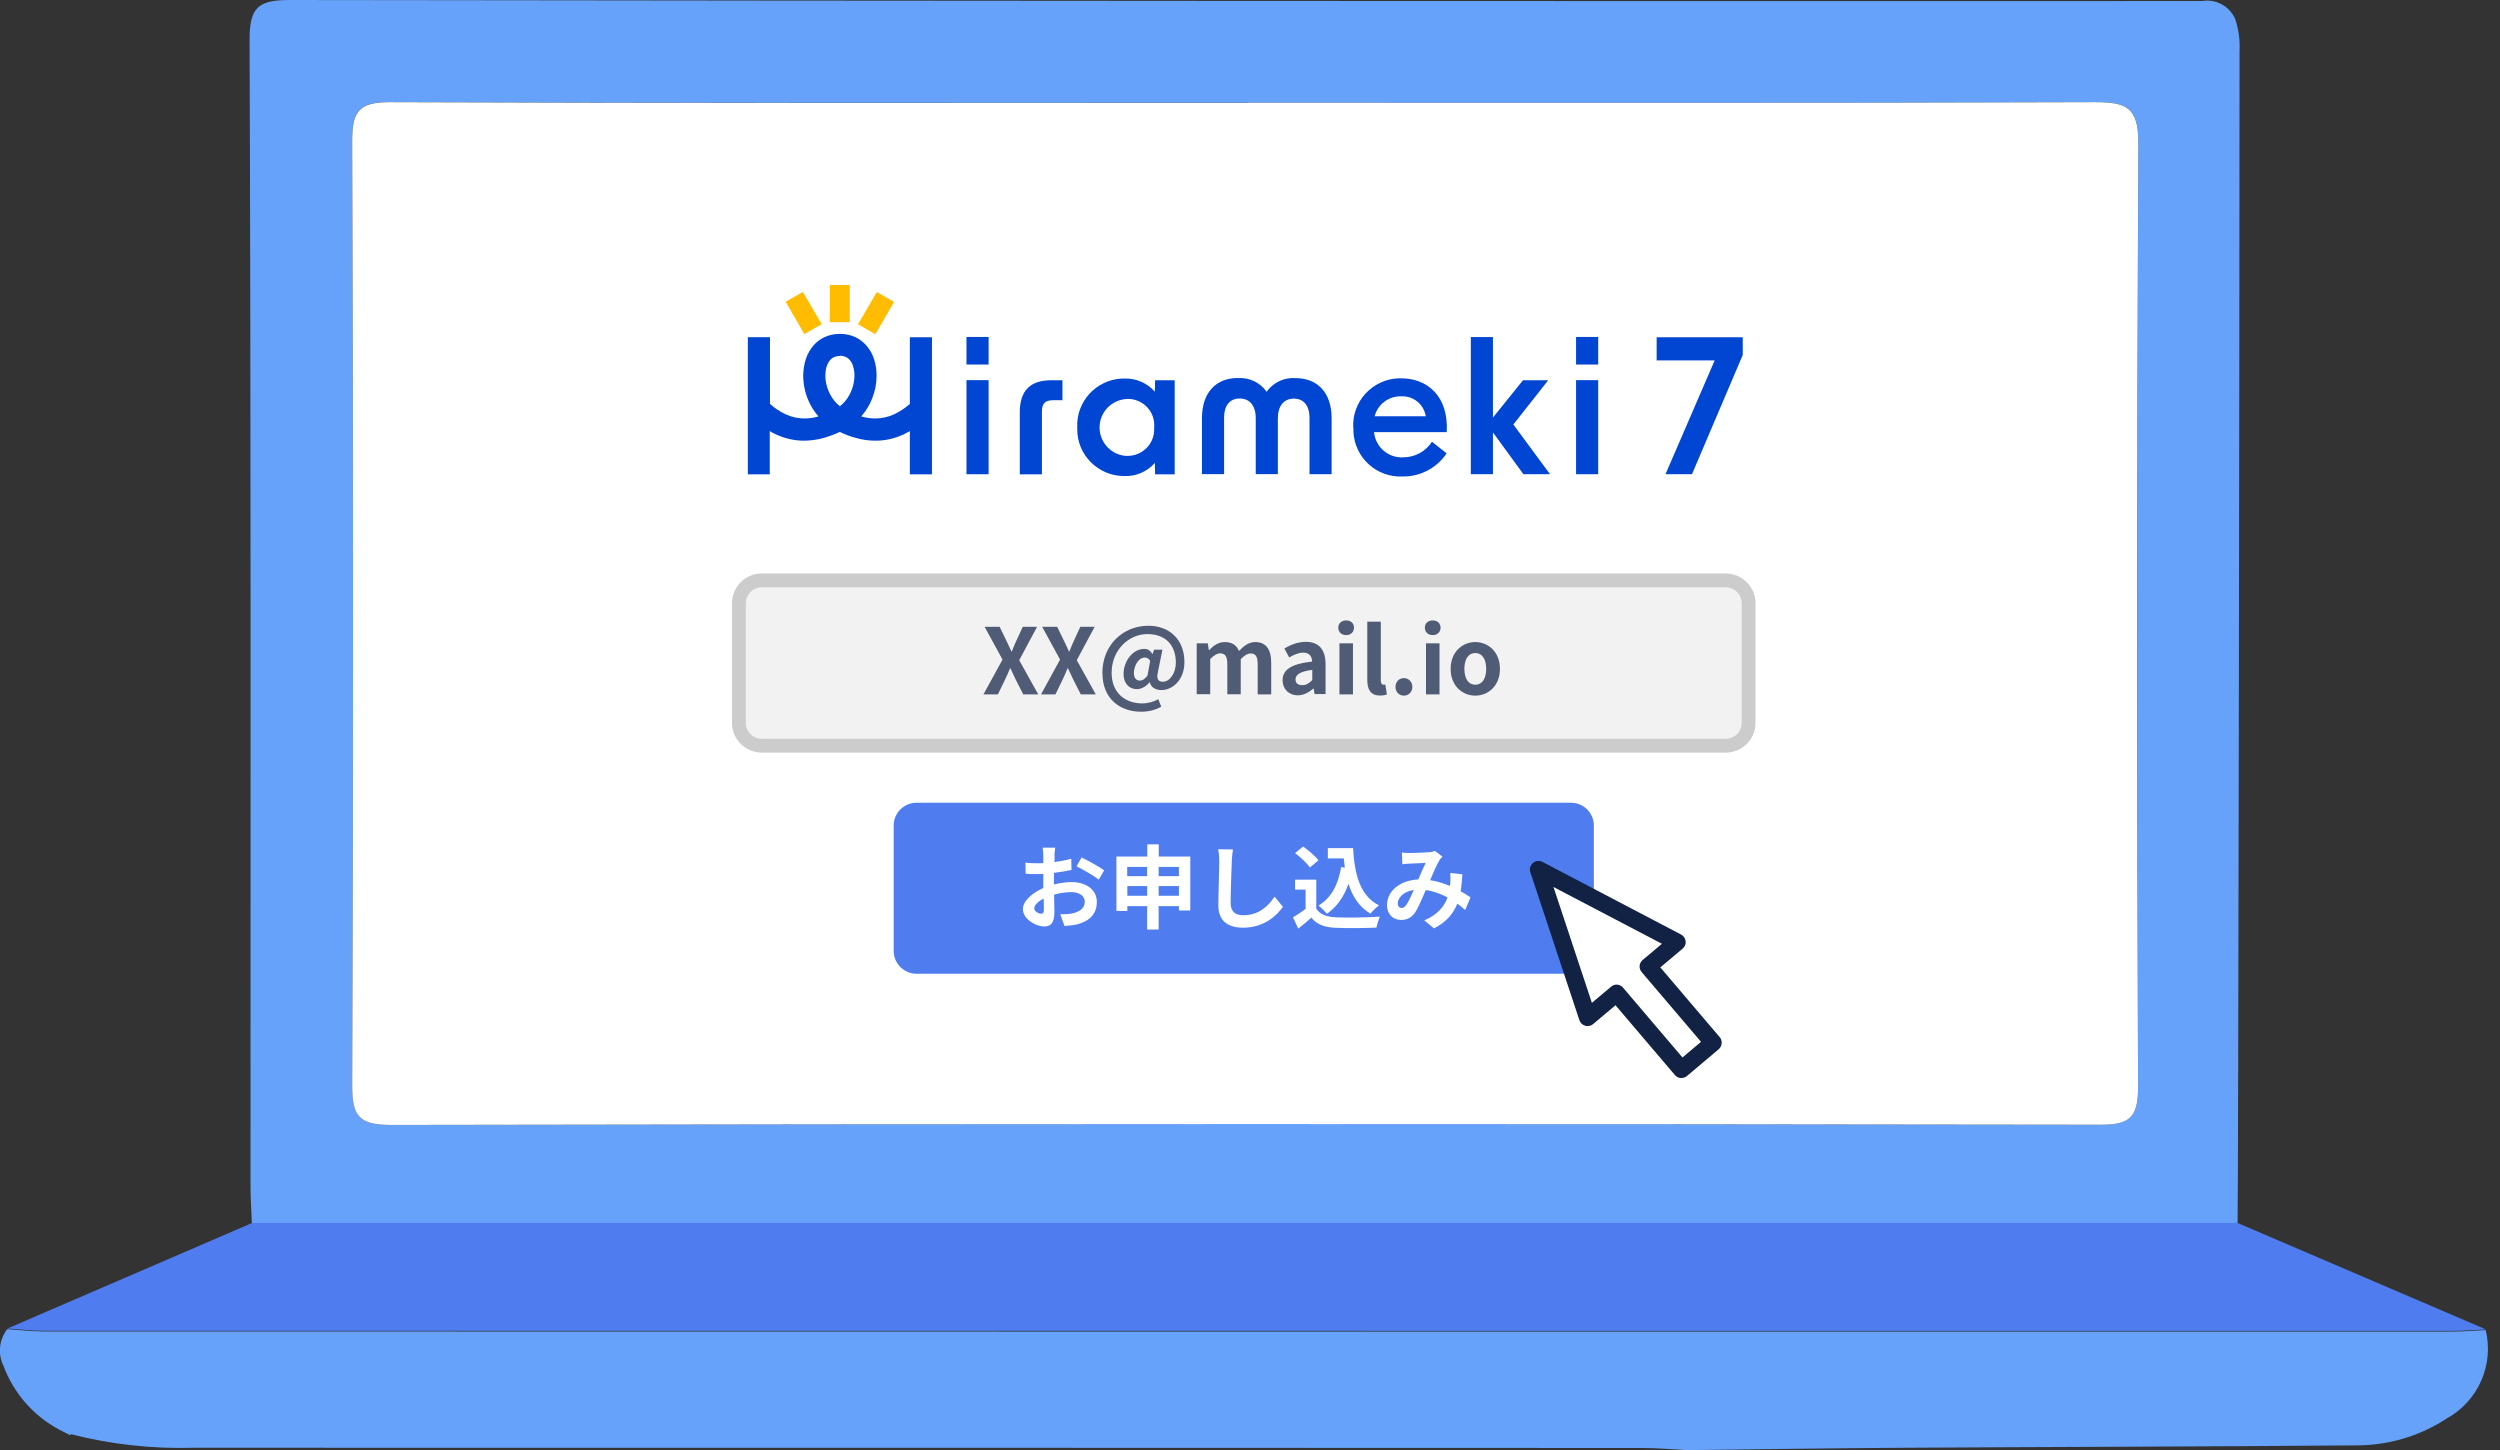
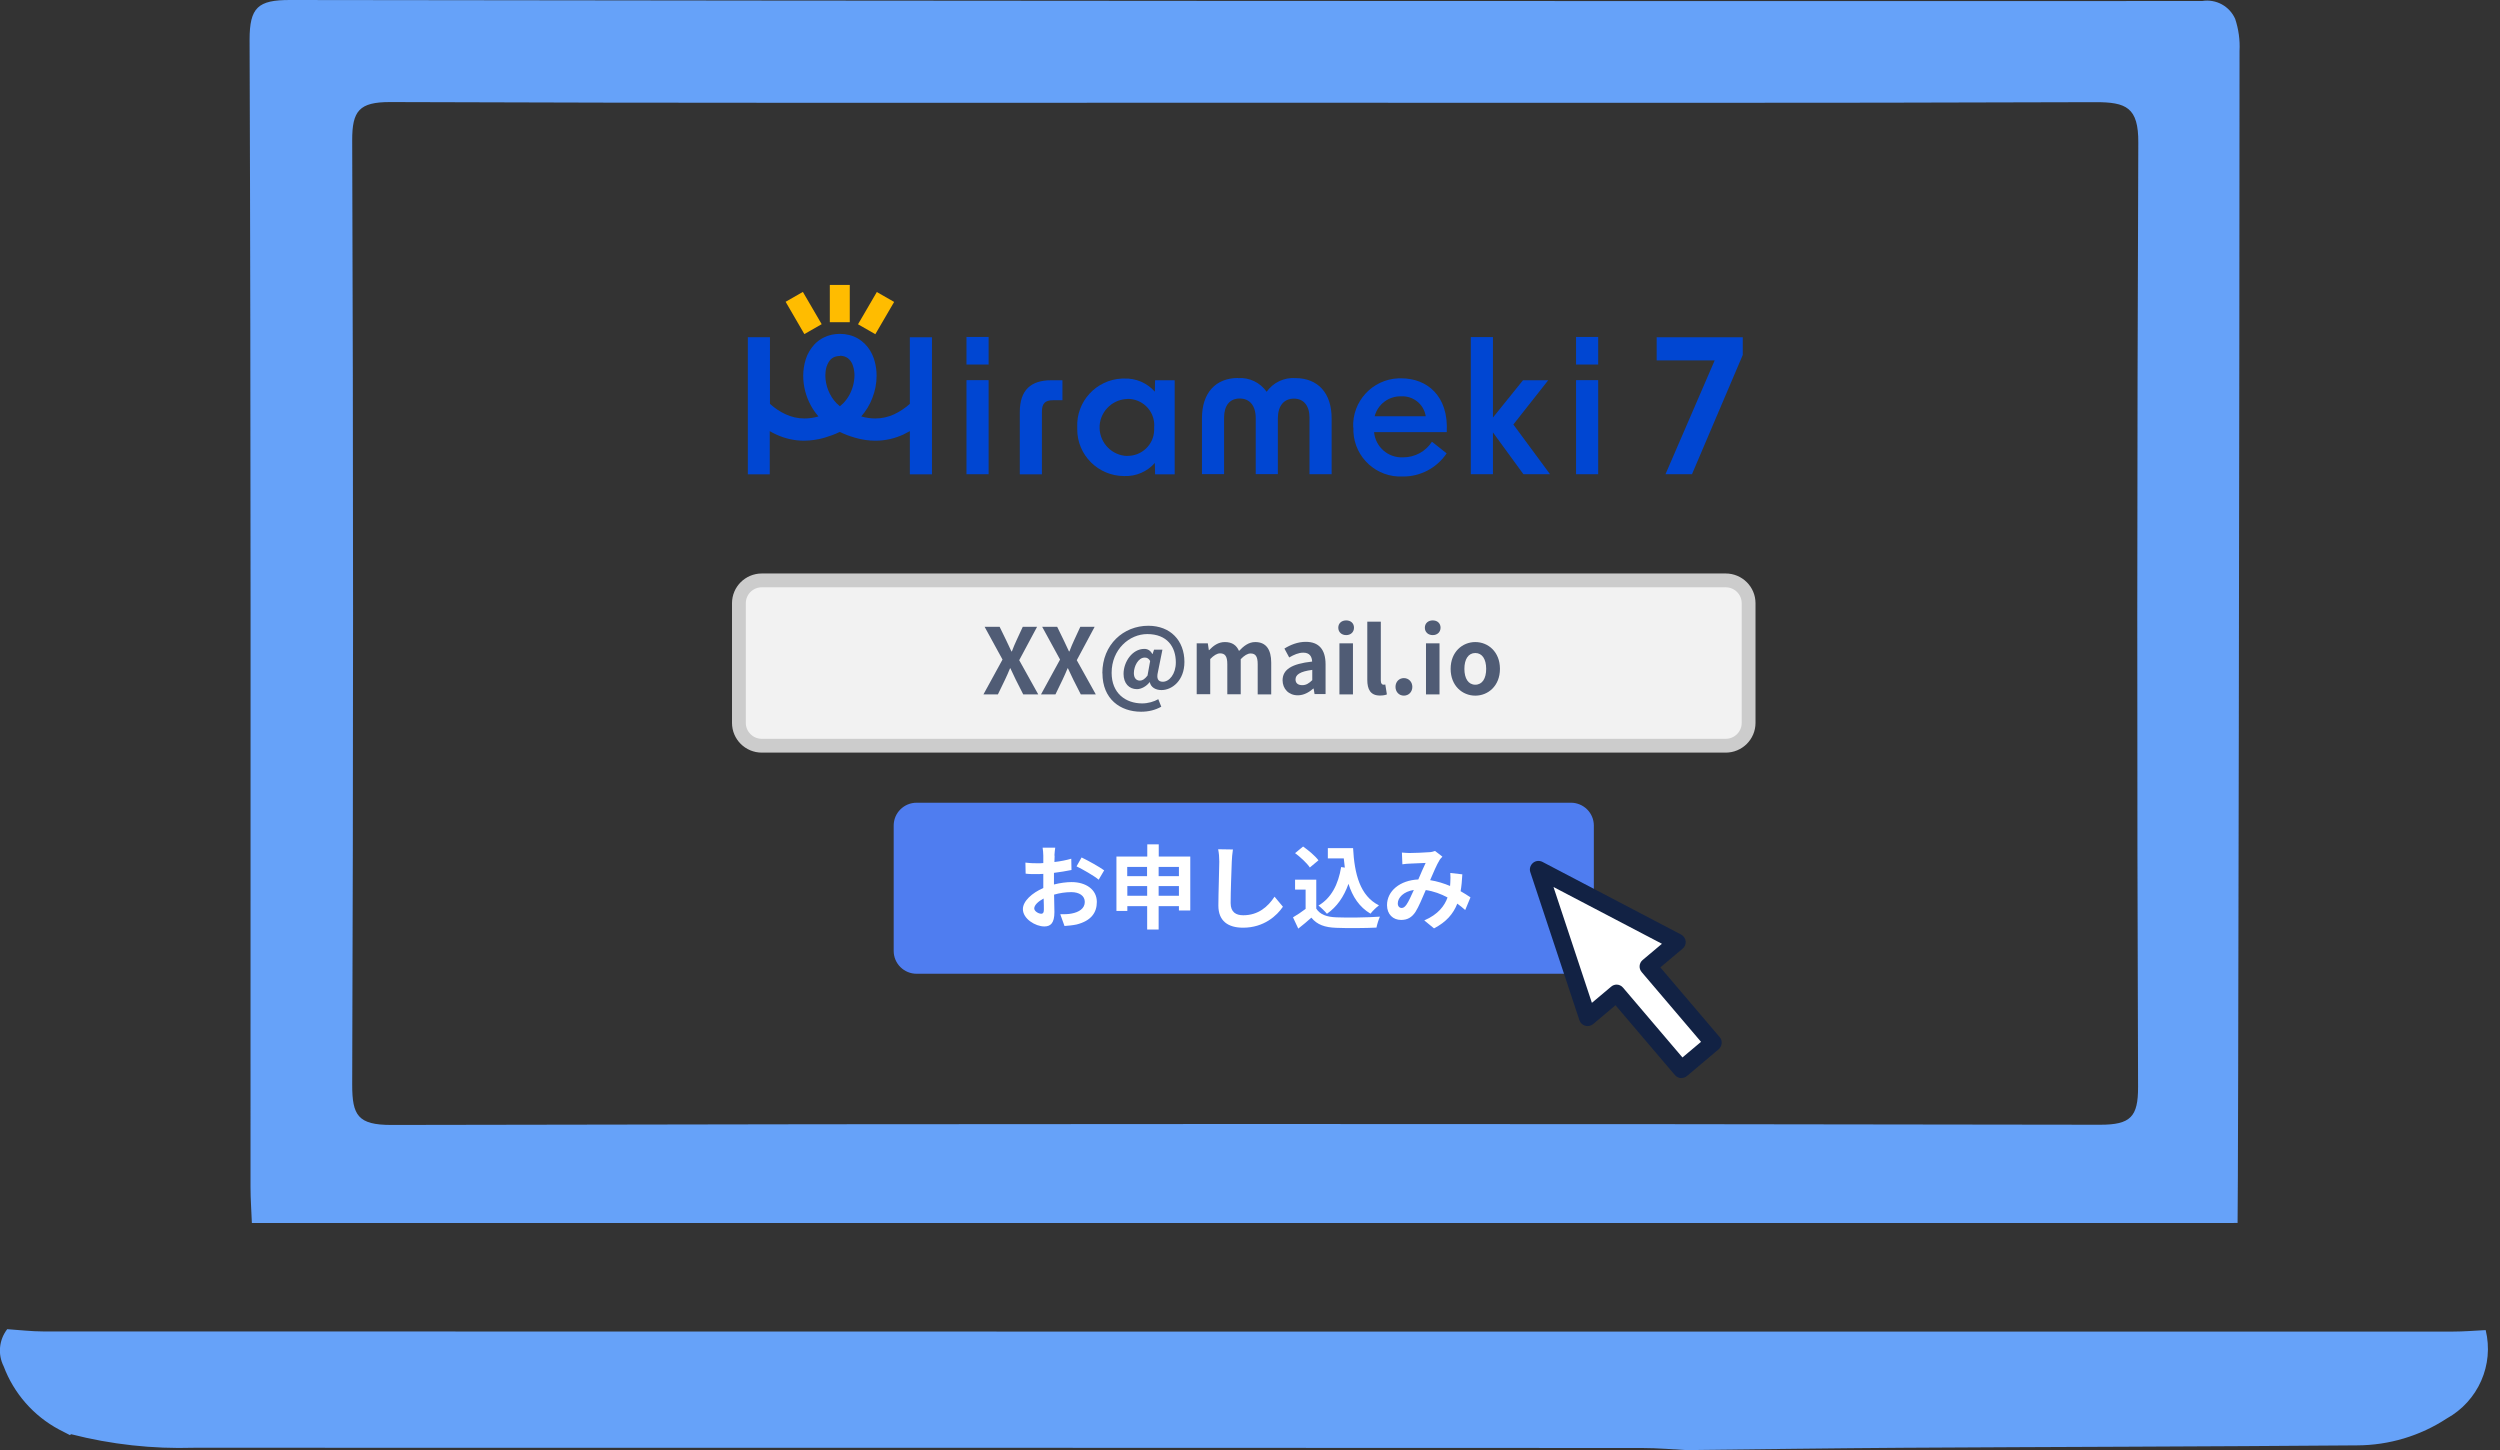
<svg xmlns="http://www.w3.org/2000/svg" width="181" height="105" viewBox="0 0 181 105" fill="none">
  <rect x="0" y="0" width="181" height="105" fill="#333333" stroke="none" />
  <g clip-path="url(#clip0_1507_1096)">
    <path d="M161.428 88.547H18.236C18.203 87.672 18.137 86.797 18.137 85.93C18.137 58.25 18.17 30.57 18.07 2.881C18.07 0.528 18.684 0 20.984 0C67.135 0.066 113.285 0.091 159.436 0.074C160.44 -0.091 161.42 0.446 161.827 1.37C162.076 2.122 162.184 2.906 162.142 3.69C162.142 23.008 162.051 87.408 162.001 88.539M90.359 7.438C69.65 7.438 48.948 7.471 28.238 7.389C26.014 7.389 25.491 8.016 25.499 10.171C25.582 32.955 25.582 55.74 25.499 78.525C25.499 80.754 25.906 81.447 28.338 81.447C69.575 81.357 110.812 81.357 152.049 81.431C154.257 81.431 154.804 80.861 154.796 78.69C154.713 55.905 154.721 33.12 154.813 10.336C154.829 7.777 153.949 7.389 151.683 7.397C131.239 7.471 110.795 7.438 90.359 7.438Z" fill="#66A2F9" />
    <path d="M122.308 105C121.171 104.942 120.034 104.835 118.888 104.835C83.935 104.818 48.99 104.818 14.036 104.818C11.04 104.909 8.043 104.579 5.146 103.836L5.063 103.902L4.275 103.497C2.424 102.507 1.004 100.88 0.266 98.924C-0.174 98.049 -0.075 97.008 0.523 96.232C1.395 96.29 2.266 96.397 3.138 96.397C61.291 96.406 119.444 96.414 177.598 96.406C178.386 96.406 179.175 96.34 179.963 96.299C180.578 98.816 179.424 101.433 177.149 102.696C175.224 103.959 172.966 104.636 170.658 104.645C159.727 104.735 148.803 104.752 137.871 104.818C132.675 104.851 127.487 104.925 122.291 104.983" fill="#66A2F9" />
-     <path d="M179.98 96.249C179.191 96.29 178.403 96.356 177.614 96.356C119.461 96.356 61.308 96.356 3.154 96.348C2.283 96.348 1.411 96.241 0.54 96.183L18.244 88.547H162.009L179.98 96.249Z" fill="#4F7DF0" />
-     <path d="M90.359 7.438C110.803 7.438 131.248 7.471 151.683 7.396C153.949 7.396 154.821 7.776 154.813 10.335C154.705 33.12 154.697 55.905 154.796 78.69C154.796 80.861 154.257 81.439 152.049 81.431C110.812 81.365 69.575 81.365 28.338 81.447C25.914 81.447 25.491 80.754 25.499 78.533C25.582 55.748 25.582 32.963 25.499 10.178C25.499 8.024 26.014 7.396 28.238 7.396C48.948 7.479 69.65 7.446 90.359 7.446" fill="white" />
    <path d="M62.121 23.478L63.482 21.142L64.736 21.86L63.374 24.196L62.121 23.478ZM56.875 21.852L58.128 21.134L59.49 23.47L58.236 24.188L56.875 21.843V21.852ZM60.079 23.329V20.63H61.523V23.329H60.079Z" fill="#FFBC00" />
    <path d="M124.142 26.095H119.942V24.419H126.176V25.698L122.499 34.334H120.581L124.142 26.095Z" fill="#0046D2" />
    <path d="M54.144 34.334V24.411H55.746V29.241C56.087 29.546 56.46 29.802 56.875 29.992C57.298 30.19 57.763 30.297 58.228 30.297C58.577 30.297 58.925 30.248 59.257 30.149C59.05 29.909 58.859 29.645 58.709 29.364C58.344 28.696 58.153 27.953 58.153 27.193C58.153 26.789 58.22 26.376 58.344 25.988C58.469 25.6 58.685 25.245 58.959 24.94C59.158 24.733 59.382 24.56 59.639 24.436C60.004 24.254 60.403 24.172 60.809 24.172C61.266 24.172 61.714 24.279 62.104 24.502C62.47 24.717 62.777 25.014 62.993 25.377C63.134 25.608 63.242 25.856 63.316 26.12C63.416 26.467 63.466 26.83 63.466 27.193C63.466 27.755 63.358 28.316 63.15 28.836C62.968 29.315 62.694 29.761 62.353 30.149C62.685 30.248 63.034 30.297 63.383 30.297C63.856 30.297 64.312 30.19 64.744 29.992C65.159 29.794 65.541 29.538 65.873 29.241V24.419H67.475V34.343H65.873V31.214C65.723 31.296 65.566 31.379 65.416 31.453C64.777 31.75 64.088 31.907 63.383 31.907C62.885 31.907 62.387 31.833 61.913 31.692C61.532 31.585 61.158 31.445 60.801 31.271C60.444 31.445 60.071 31.577 59.689 31.692C59.208 31.833 58.718 31.899 58.22 31.907C57.514 31.907 56.825 31.75 56.186 31.453C56.028 31.379 55.879 31.305 55.73 31.214V34.343H54.128L54.144 34.334ZM60.818 25.773C60.644 25.773 60.477 25.806 60.32 25.889C60.187 25.963 60.079 26.079 59.996 26.211C59.93 26.318 59.88 26.442 59.838 26.566C59.78 26.772 59.755 26.979 59.755 27.185C59.755 27.548 59.83 27.912 59.963 28.25C60.104 28.605 60.303 28.927 60.569 29.199C60.644 29.274 60.727 29.348 60.809 29.414C60.892 29.348 60.975 29.274 61.05 29.199C61.225 29.018 61.374 28.811 61.498 28.588C61.731 28.159 61.855 27.672 61.864 27.185C61.864 26.954 61.831 26.715 61.756 26.492C61.706 26.318 61.615 26.161 61.49 26.029C61.424 25.955 61.349 25.897 61.258 25.856C61.117 25.79 60.967 25.757 60.809 25.757L60.818 25.773Z" fill="#0046D2" />
    <path d="M69.973 26.392V24.395H71.575V26.392H69.973ZM69.973 34.334V27.523H71.575V34.334H69.973Z" fill="#0046D2" />
    <path d="M76.091 27.531H76.921V28.976H76.249C75.667 28.976 75.435 29.207 75.435 29.802V34.342H73.833V29.834C73.833 28.241 74.638 27.531 76.099 27.531" fill="#0046D2" />
    <path d="M77.992 30.941C77.909 29.075 79.361 27.49 81.237 27.407C81.287 27.407 81.337 27.407 81.395 27.407C82.242 27.374 83.055 27.729 83.611 28.357L83.628 27.531H85.047V34.342H83.628L83.611 33.516C83.055 34.152 82.242 34.499 81.395 34.466C79.511 34.466 77.983 32.947 77.992 31.073C77.992 31.032 77.992 30.982 77.992 30.941ZM81.602 33.005C82.656 33.029 83.536 32.196 83.561 31.147C83.561 31.081 83.561 31.015 83.561 30.949C83.653 29.892 82.864 28.968 81.802 28.885C81.735 28.885 81.669 28.885 81.611 28.885C80.465 28.926 79.569 29.884 79.61 31.023C79.652 32.105 80.523 32.98 81.611 33.013L81.602 33.005Z" fill="#0046D2" />
    <path d="M89.637 27.375C90.451 27.317 91.239 27.696 91.704 28.365C92.177 27.696 92.966 27.317 93.787 27.375C95.414 27.375 96.41 28.456 96.41 30.28V34.334H94.808V30.239C94.808 29.381 94.393 28.86 93.68 28.86C92.966 28.86 92.517 29.372 92.517 30.289V34.325H90.915V30.28C90.915 29.364 90.475 28.852 89.753 28.852C89.031 28.852 88.624 29.364 88.624 30.231V34.325H87.022V30.272C87.022 28.448 88.01 27.366 89.637 27.366" fill="#0046D2" />
    <path d="M97.971 30.949C97.888 29.067 99.349 27.473 101.241 27.391C101.316 27.391 101.382 27.391 101.457 27.391C103.267 27.391 104.894 28.612 104.744 31.287H99.482C99.581 32.36 100.511 33.169 101.59 33.112C102.437 33.112 103.217 32.691 103.673 31.981L104.736 32.823C104.03 33.879 102.827 34.515 101.557 34.498C99.672 34.589 98.079 33.136 97.987 31.262C97.987 31.163 97.987 31.056 97.987 30.957M103.225 30.14C103.092 29.273 102.32 28.645 101.441 28.695C100.544 28.67 99.747 29.273 99.523 30.14H103.225Z" fill="#0046D2" />
    <path d="M108.089 31.32V34.334H106.487V24.402H108.089V30.231L110.264 27.531H112.09L109.567 30.734L112.223 34.334H110.297L108.098 31.32" fill="#0046D2" />
    <path d="M114.107 26.392V24.395H115.709V26.392H114.107ZM114.107 34.334V27.523H115.709V34.334H114.107Z" fill="#0046D2" />
    <path d="M124.939 42.02H55.157C54.24 42.02 53.497 42.759 53.497 43.671V52.339C53.497 53.251 54.24 53.99 55.157 53.99H124.939C125.856 53.99 126.599 53.251 126.599 52.339V43.671C126.599 42.759 125.856 42.02 124.939 42.02Z" fill="#F2F2F2" stroke="#CCCCCC" stroke-miterlimit="10" />
    <path d="M113.734 58.117H66.363C65.446 58.117 64.703 58.856 64.703 59.768V68.849C64.703 69.761 65.446 70.5 66.363 70.5H113.734C114.65 70.5 115.394 69.761 115.394 68.849V59.768C115.394 58.856 114.65 58.117 113.734 58.117Z" fill="#4F7DF0" />
    <path d="M76.356 61.94C76.356 62.088 76.34 62.245 76.34 62.41C76.78 62.361 77.22 62.27 77.56 62.171L77.576 62.988C77.195 63.071 76.738 63.137 76.307 63.195C76.307 63.393 76.307 63.599 76.307 63.789V64.037C76.755 63.921 77.22 63.863 77.585 63.863C78.606 63.863 79.411 64.392 79.411 65.3C79.411 66.076 78.996 66.67 77.942 66.934C77.635 67 77.344 67.017 77.07 67.042L76.763 66.191C77.062 66.191 77.344 66.191 77.576 66.142C78.116 66.043 78.539 65.778 78.539 65.3C78.539 64.854 78.141 64.59 77.56 64.59C77.145 64.59 76.713 64.656 76.315 64.771C76.332 65.291 76.34 65.811 76.34 66.034C76.34 66.852 76.049 67.075 75.609 67.075C74.962 67.075 74.057 66.522 74.057 65.82C74.057 65.242 74.721 64.647 75.535 64.293C75.535 64.136 75.535 63.979 75.535 63.822V63.269C75.41 63.269 75.286 63.285 75.186 63.285C74.738 63.285 74.481 63.285 74.256 63.252L74.24 62.452C74.63 62.501 74.92 62.501 75.153 62.501C75.269 62.501 75.402 62.501 75.535 62.485C75.535 62.253 75.535 62.064 75.535 61.948C75.535 61.808 75.51 61.486 75.485 61.37H76.398C76.381 61.486 76.348 61.775 76.34 61.948L76.356 61.94ZM75.36 66.158C75.477 66.158 75.576 66.109 75.576 65.878C75.576 65.712 75.576 65.407 75.559 65.052C75.153 65.267 74.879 65.539 74.879 65.77C74.879 65.977 75.194 66.15 75.36 66.15V66.158ZM79.942 63.013L79.544 63.69C79.228 63.417 78.357 62.922 77.942 62.724L78.307 62.08C78.822 62.328 79.585 62.757 79.942 63.013Z" fill="white" />
    <path d="M86.176 62.014V65.919H85.354V65.605H83.885V67.298H83.055V65.605H81.619V65.952H80.83V62.014H83.063V61.131H83.893V62.014H86.192H86.176ZM81.611 62.765V63.434H83.047V62.765H81.611ZM83.055 64.854V64.152H81.619V64.854H83.055ZM83.885 62.765V63.434H85.354V62.765H83.885ZM85.354 64.854V64.152H83.885V64.854H85.354Z" fill="white" />
    <path d="M89.181 62.369C89.156 63.079 89.098 64.556 89.098 65.382C89.098 66.051 89.496 66.265 90.011 66.265C91.106 66.265 91.804 65.638 92.277 64.92L92.883 65.646C92.459 66.282 91.513 67.165 90.002 67.165C88.915 67.165 88.21 66.686 88.21 65.564C88.21 64.68 88.276 62.947 88.276 62.377C88.276 62.063 88.251 61.749 88.193 61.485L89.264 61.502C89.222 61.782 89.189 62.113 89.181 62.377V62.369Z" fill="white" />
    <path d="M95.29 65.771C95.564 66.216 96.062 66.39 96.751 66.415C97.531 66.448 99.017 66.431 99.905 66.365C99.822 66.547 99.697 66.935 99.656 67.158C98.859 67.199 97.523 67.207 96.734 67.174C95.921 67.141 95.373 66.96 94.941 66.439C94.651 66.695 94.36 66.951 93.995 67.232L93.613 66.415C93.895 66.25 94.227 66.035 94.526 65.804V64.409H93.763V63.69H95.298V65.763L95.29 65.771ZM94.833 62.807C94.626 62.493 94.153 62.056 93.763 61.767L94.344 61.288C94.742 61.569 95.223 61.973 95.456 62.287L94.833 62.807ZM97.365 62.815C97.34 62.601 97.315 62.37 97.29 62.147H96.136V61.404H97.963C98.062 63.269 98.461 64.863 99.838 65.548C99.656 65.68 99.365 65.961 99.224 66.15C98.411 65.672 97.921 64.912 97.63 63.988C97.299 64.929 96.792 65.655 96.07 66.159C95.954 66.01 95.647 65.705 95.456 65.564C96.385 65.019 96.892 64.037 97.099 62.774L97.357 62.815H97.365Z" fill="white" />
    <path d="M102.055 61.758C102.437 61.758 103.134 61.725 103.449 61.7C103.615 61.7 103.79 61.651 103.897 61.609L104.429 62.022C104.337 62.121 104.254 62.204 104.205 62.303C104.03 62.584 103.781 63.161 103.541 63.723C104.055 63.805 104.553 63.962 104.985 64.144C104.985 64.061 105.001 63.995 105.001 63.921C105.018 63.665 105.018 63.401 105.001 63.203L105.873 63.302C105.848 63.748 105.815 64.152 105.748 64.523C106.031 64.68 106.263 64.837 106.462 64.969L106.081 65.886C105.906 65.729 105.715 65.572 105.508 65.423C105.217 66.166 104.711 66.752 103.823 67.215L103.117 66.637C104.122 66.208 104.586 65.58 104.802 64.978C104.329 64.722 103.798 64.523 103.225 64.441C102.984 65.002 102.71 65.663 102.478 66.026C102.212 66.422 101.897 66.604 101.441 66.604C100.859 66.604 100.42 66.199 100.42 65.531C100.42 64.507 101.358 63.731 102.686 63.673C102.868 63.236 103.067 62.79 103.217 62.476C102.951 62.493 102.378 62.509 102.071 62.526C101.939 62.526 101.706 62.55 101.532 62.575L101.499 61.725C101.681 61.742 101.905 61.758 102.046 61.758H102.055ZM101.474 65.737C101.607 65.737 101.698 65.671 101.822 65.506C101.997 65.258 102.171 64.846 102.362 64.433C101.615 64.548 101.2 64.994 101.2 65.407C101.2 65.621 101.324 65.737 101.482 65.737H101.474Z" fill="white" />
    <path d="M121.428 68.214L111.393 62.955L114.937 73.671L117.037 71.904L121.735 77.435L124.034 75.503L119.328 69.98L121.428 68.214Z" fill="white" />
    <path d="M121.735 78.055C121.561 78.055 121.387 77.98 121.262 77.832L116.962 72.779L115.344 74.142C115.186 74.274 114.97 74.323 114.771 74.265C114.572 74.208 114.414 74.059 114.348 73.861L110.795 63.145C110.712 62.906 110.795 62.642 110.986 62.477C111.177 62.312 111.451 62.287 111.675 62.402L121.71 67.661C121.893 67.76 122.017 67.933 122.042 68.14C122.067 68.346 121.984 68.544 121.827 68.677L120.208 70.039L124.508 75.091C124.616 75.215 124.665 75.38 124.649 75.545C124.632 75.71 124.557 75.859 124.433 75.966L122.142 77.898C122.026 77.997 121.885 78.046 121.744 78.046L121.735 78.055ZM117.037 71.285C117.211 71.285 117.386 71.359 117.51 71.508L121.81 76.56L123.155 75.429L118.855 70.377C118.631 70.113 118.664 69.725 118.93 69.502L120.324 68.33L112.472 64.219L115.253 72.606L116.647 71.434C116.763 71.335 116.904 71.285 117.045 71.285H117.037Z" fill="#122244" />
    <path d="M72.58 47.748L71.285 45.379H72.372L72.862 46.386C72.978 46.617 73.078 46.857 73.227 47.162H73.26C73.376 46.857 73.476 46.617 73.584 46.386L74.049 45.379H75.086L73.791 47.798L75.169 50.274H74.082L73.534 49.193C73.41 48.945 73.293 48.681 73.152 48.384H73.127C73.011 48.681 72.887 48.937 72.771 49.193L72.248 50.274H71.202L72.58 47.756V47.748Z" fill="#505C75" />
    <path d="M76.746 47.748L75.452 45.379H76.539L77.029 46.386C77.145 46.617 77.245 46.857 77.394 47.162H77.427C77.543 46.857 77.643 46.617 77.751 46.386L78.216 45.379H79.253L77.958 47.798L79.336 50.274H78.249L77.701 49.193C77.577 48.945 77.46 48.681 77.319 48.384H77.294C77.178 48.681 77.054 48.937 76.937 49.193L76.415 50.274H75.369L76.746 47.756V47.748Z" fill="#505C75" />
    <path d="M79.809 48.739C79.809 46.667 81.337 45.305 83.138 45.305C84.74 45.305 85.752 46.378 85.752 47.922C85.752 49.276 84.856 49.961 84.092 49.961C83.669 49.961 83.32 49.763 83.246 49.391H83.229C83.013 49.68 82.632 49.895 82.316 49.895C81.743 49.895 81.345 49.474 81.345 48.788C81.345 47.913 81.984 46.98 82.847 46.98C83.096 46.98 83.296 47.096 83.428 47.352H83.445L83.553 47.038H84.159L83.835 48.648C83.719 49.127 83.835 49.358 84.192 49.358C84.649 49.358 85.13 48.813 85.13 47.955C85.13 46.84 84.507 45.907 83.063 45.907C81.768 45.907 80.482 47.014 80.482 48.714C80.482 50.184 81.486 50.927 82.698 50.927C83.105 50.927 83.545 50.803 83.86 50.621L84.076 51.166C83.628 51.414 83.146 51.529 82.615 51.529C81.113 51.529 79.818 50.613 79.818 48.747L79.809 48.739ZM83.08 48.912L83.271 47.856C83.171 47.682 83.055 47.608 82.881 47.608C82.399 47.608 82.092 48.252 82.092 48.731C82.092 49.102 82.275 49.276 82.532 49.276C82.706 49.276 82.872 49.176 83.08 48.912Z" fill="#505C75" />
    <path d="M86.649 46.576H87.446L87.52 47.072H87.537C87.853 46.749 88.193 46.485 88.683 46.485C89.214 46.485 89.529 46.725 89.704 47.129C90.044 46.774 90.401 46.485 90.882 46.485C91.671 46.485 92.036 47.038 92.036 47.971V50.275H91.057V48.087C91.057 47.509 90.891 47.311 90.542 47.311C90.326 47.311 90.094 47.451 89.828 47.724V50.266H88.857V48.079C88.857 47.501 88.683 47.303 88.334 47.303C88.118 47.303 87.886 47.443 87.62 47.715V50.258H86.641V46.56L86.649 46.576Z" fill="#505C75" />
    <path d="M92.858 49.267C92.858 48.475 93.505 48.062 94.999 47.897C94.983 47.534 94.817 47.253 94.36 47.253C94.012 47.253 93.68 47.402 93.339 47.6L92.991 46.956C93.43 46.683 93.962 46.469 94.543 46.469C95.489 46.469 95.971 47.03 95.971 48.095V50.25H95.174L95.107 49.853H95.082C94.759 50.134 94.385 50.34 93.962 50.34C93.298 50.34 92.858 49.87 92.858 49.243V49.267ZM95.008 49.243V48.5C94.095 48.615 93.796 48.863 93.796 49.193C93.796 49.482 94.003 49.606 94.285 49.606C94.568 49.606 94.767 49.474 95.008 49.243Z" fill="#505C75" />
    <path d="M96.892 45.445C96.892 45.132 97.124 44.917 97.465 44.917C97.805 44.917 98.029 45.132 98.029 45.445C98.029 45.759 97.797 45.982 97.465 45.982C97.133 45.982 96.892 45.767 96.892 45.445ZM96.975 46.576H97.954V50.275H96.975V46.576Z" fill="#505C75" />
    <path d="M98.992 49.235V45.008H99.971V49.276C99.971 49.499 100.071 49.573 100.162 49.573C100.204 49.573 100.229 49.573 100.295 49.556L100.411 50.275C100.295 50.324 100.137 50.357 99.905 50.357C99.224 50.357 98.992 49.911 98.992 49.226V49.235Z" fill="#505C75" />
    <path d="M101.034 49.729C101.034 49.366 101.291 49.094 101.639 49.094C101.988 49.094 102.253 49.366 102.253 49.729C102.253 50.092 101.996 50.364 101.639 50.364C101.283 50.364 101.034 50.084 101.034 49.729Z" fill="#505C75" />
    <path d="M103.159 45.445C103.159 45.132 103.391 44.917 103.731 44.917C104.072 44.917 104.296 45.132 104.296 45.445C104.296 45.759 104.063 45.982 103.731 45.982C103.399 45.982 103.159 45.767 103.159 45.445ZM103.242 46.576H104.221V50.275H103.242V46.576Z" fill="#505C75" />
    <path d="M105.026 48.425C105.026 47.195 105.881 46.485 106.811 46.485C107.741 46.485 108.596 47.195 108.596 48.425C108.596 49.655 107.741 50.365 106.811 50.365C105.881 50.365 105.026 49.655 105.026 48.425ZM107.599 48.425C107.599 47.732 107.317 47.278 106.811 47.278C106.305 47.278 106.022 47.732 106.022 48.425C106.022 49.119 106.305 49.573 106.811 49.573C107.317 49.573 107.599 49.127 107.599 48.425Z" fill="#505C75" />
  </g>
  <defs>
    <clipPath id="clip0_1507_1096">
      <rect width="180.138" height="105" fill="white" />
    </clipPath>
  </defs>
</svg>